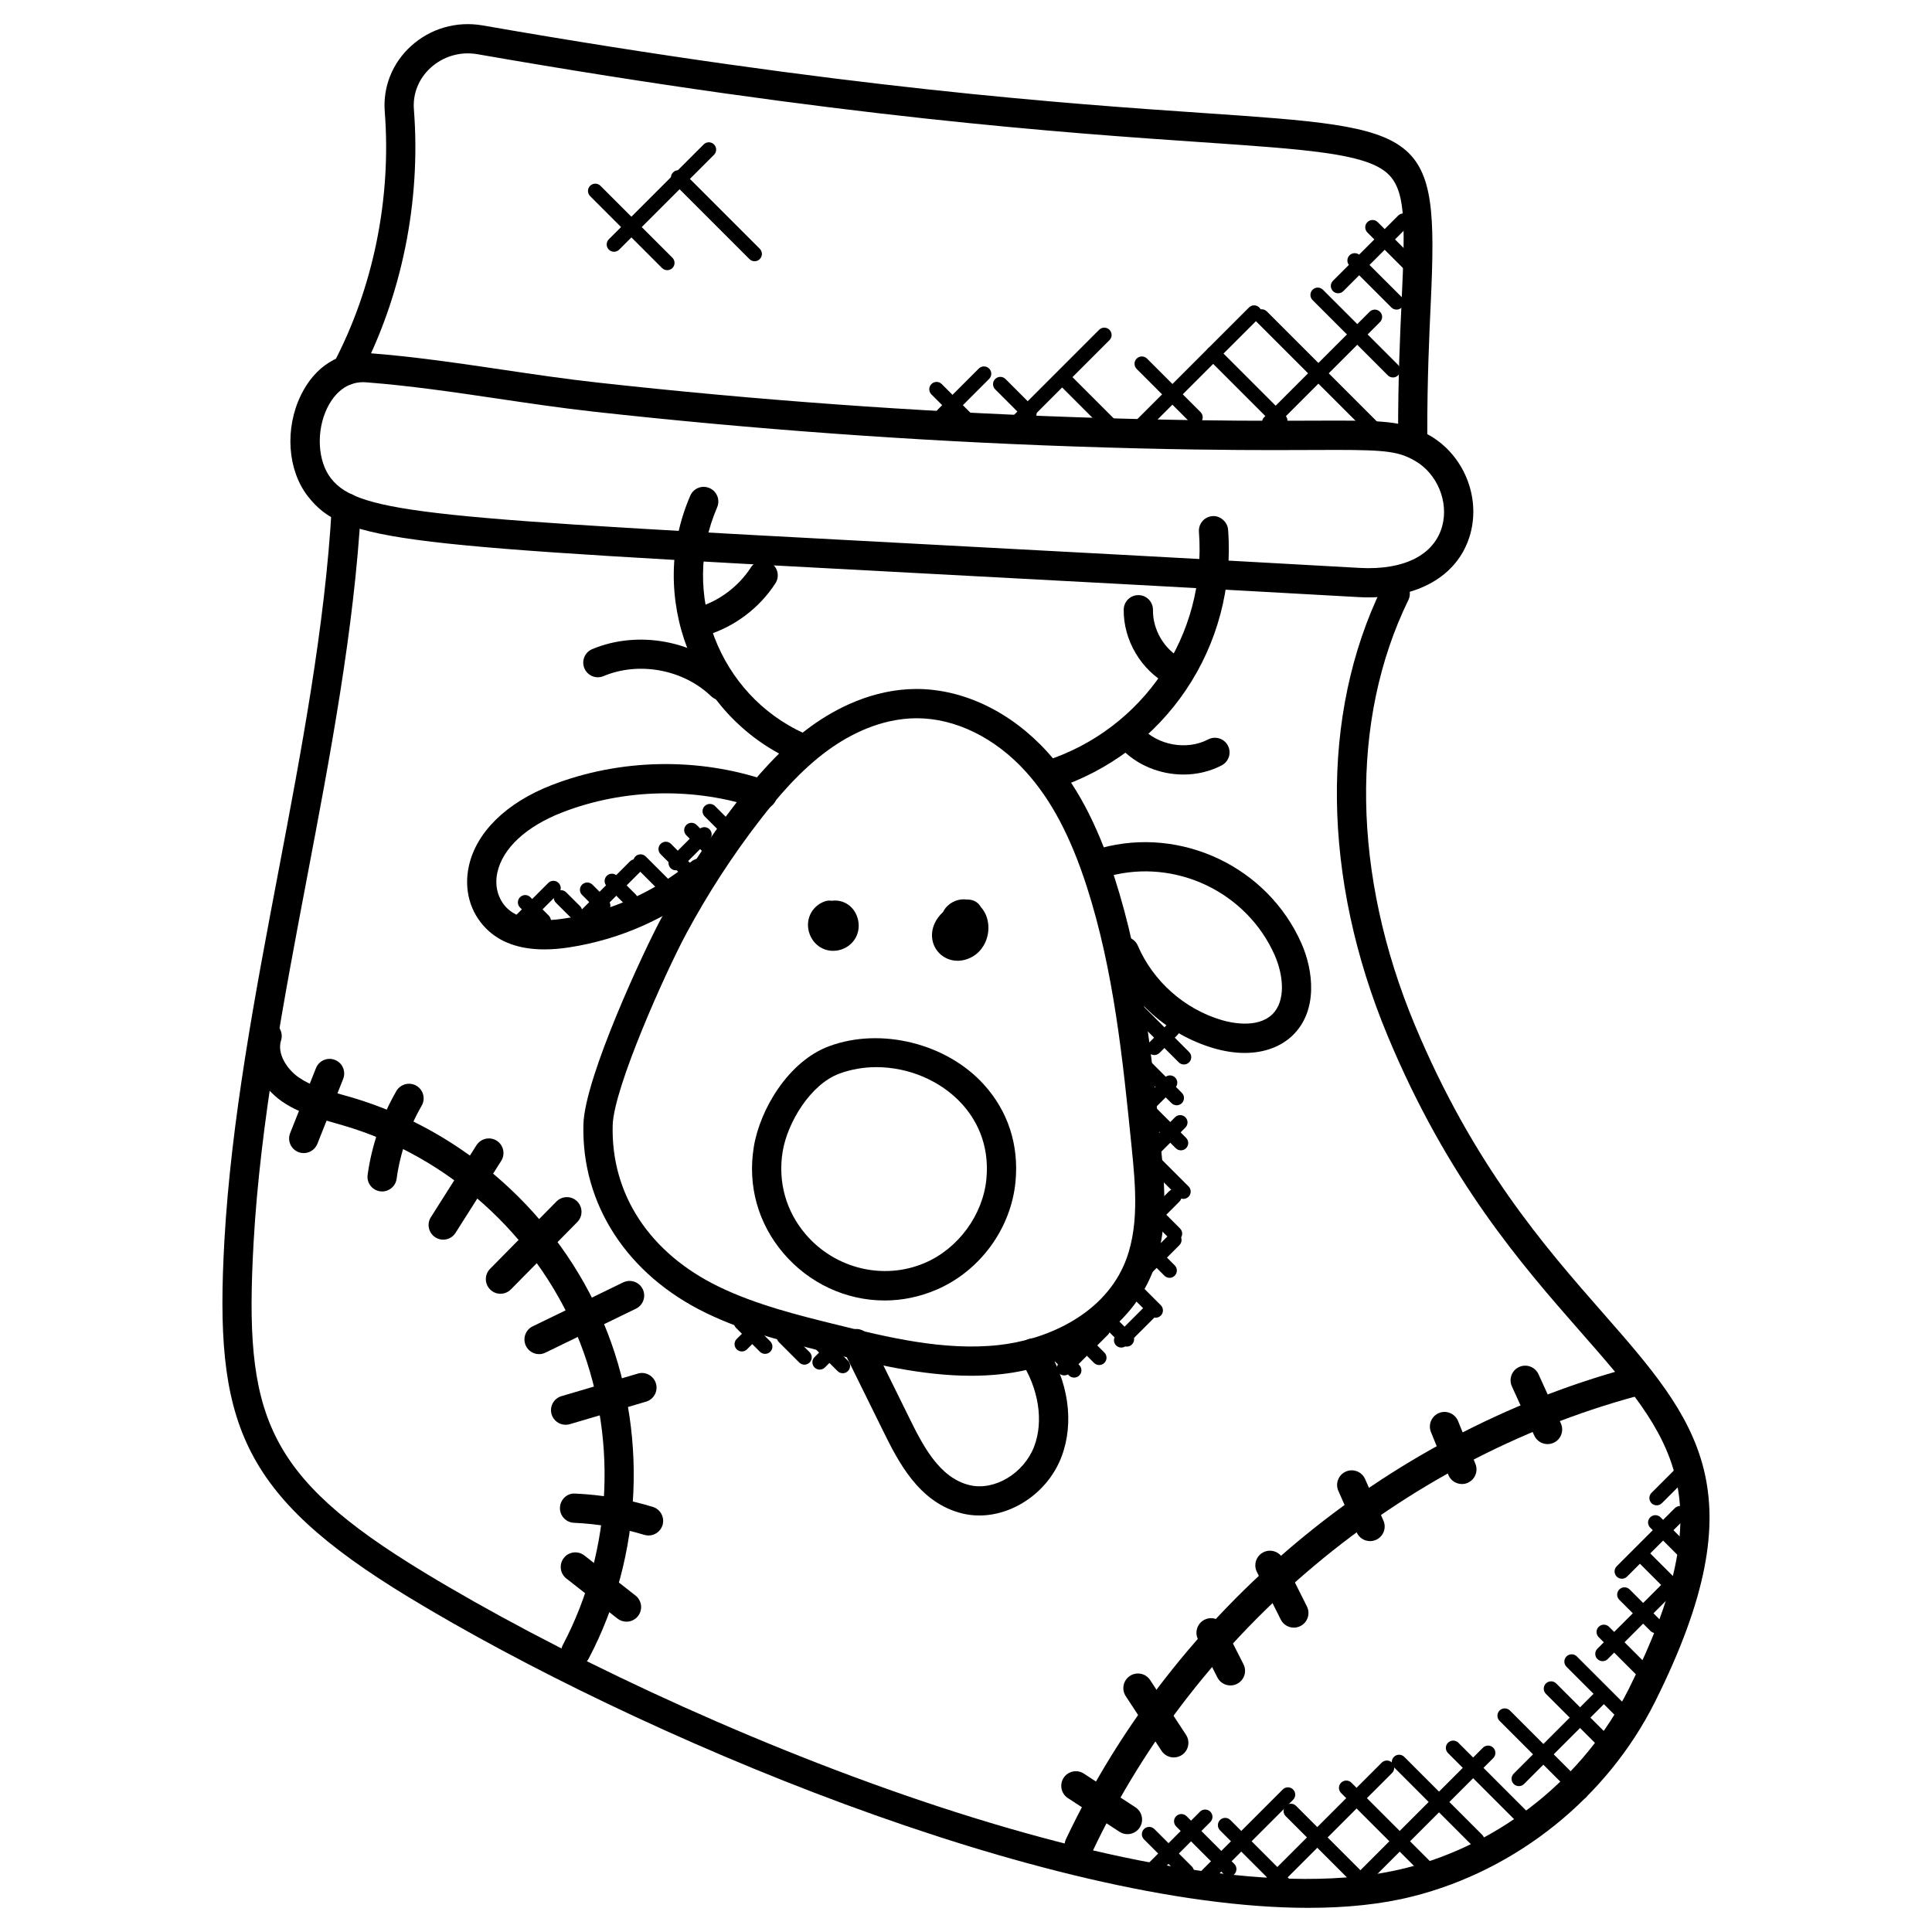
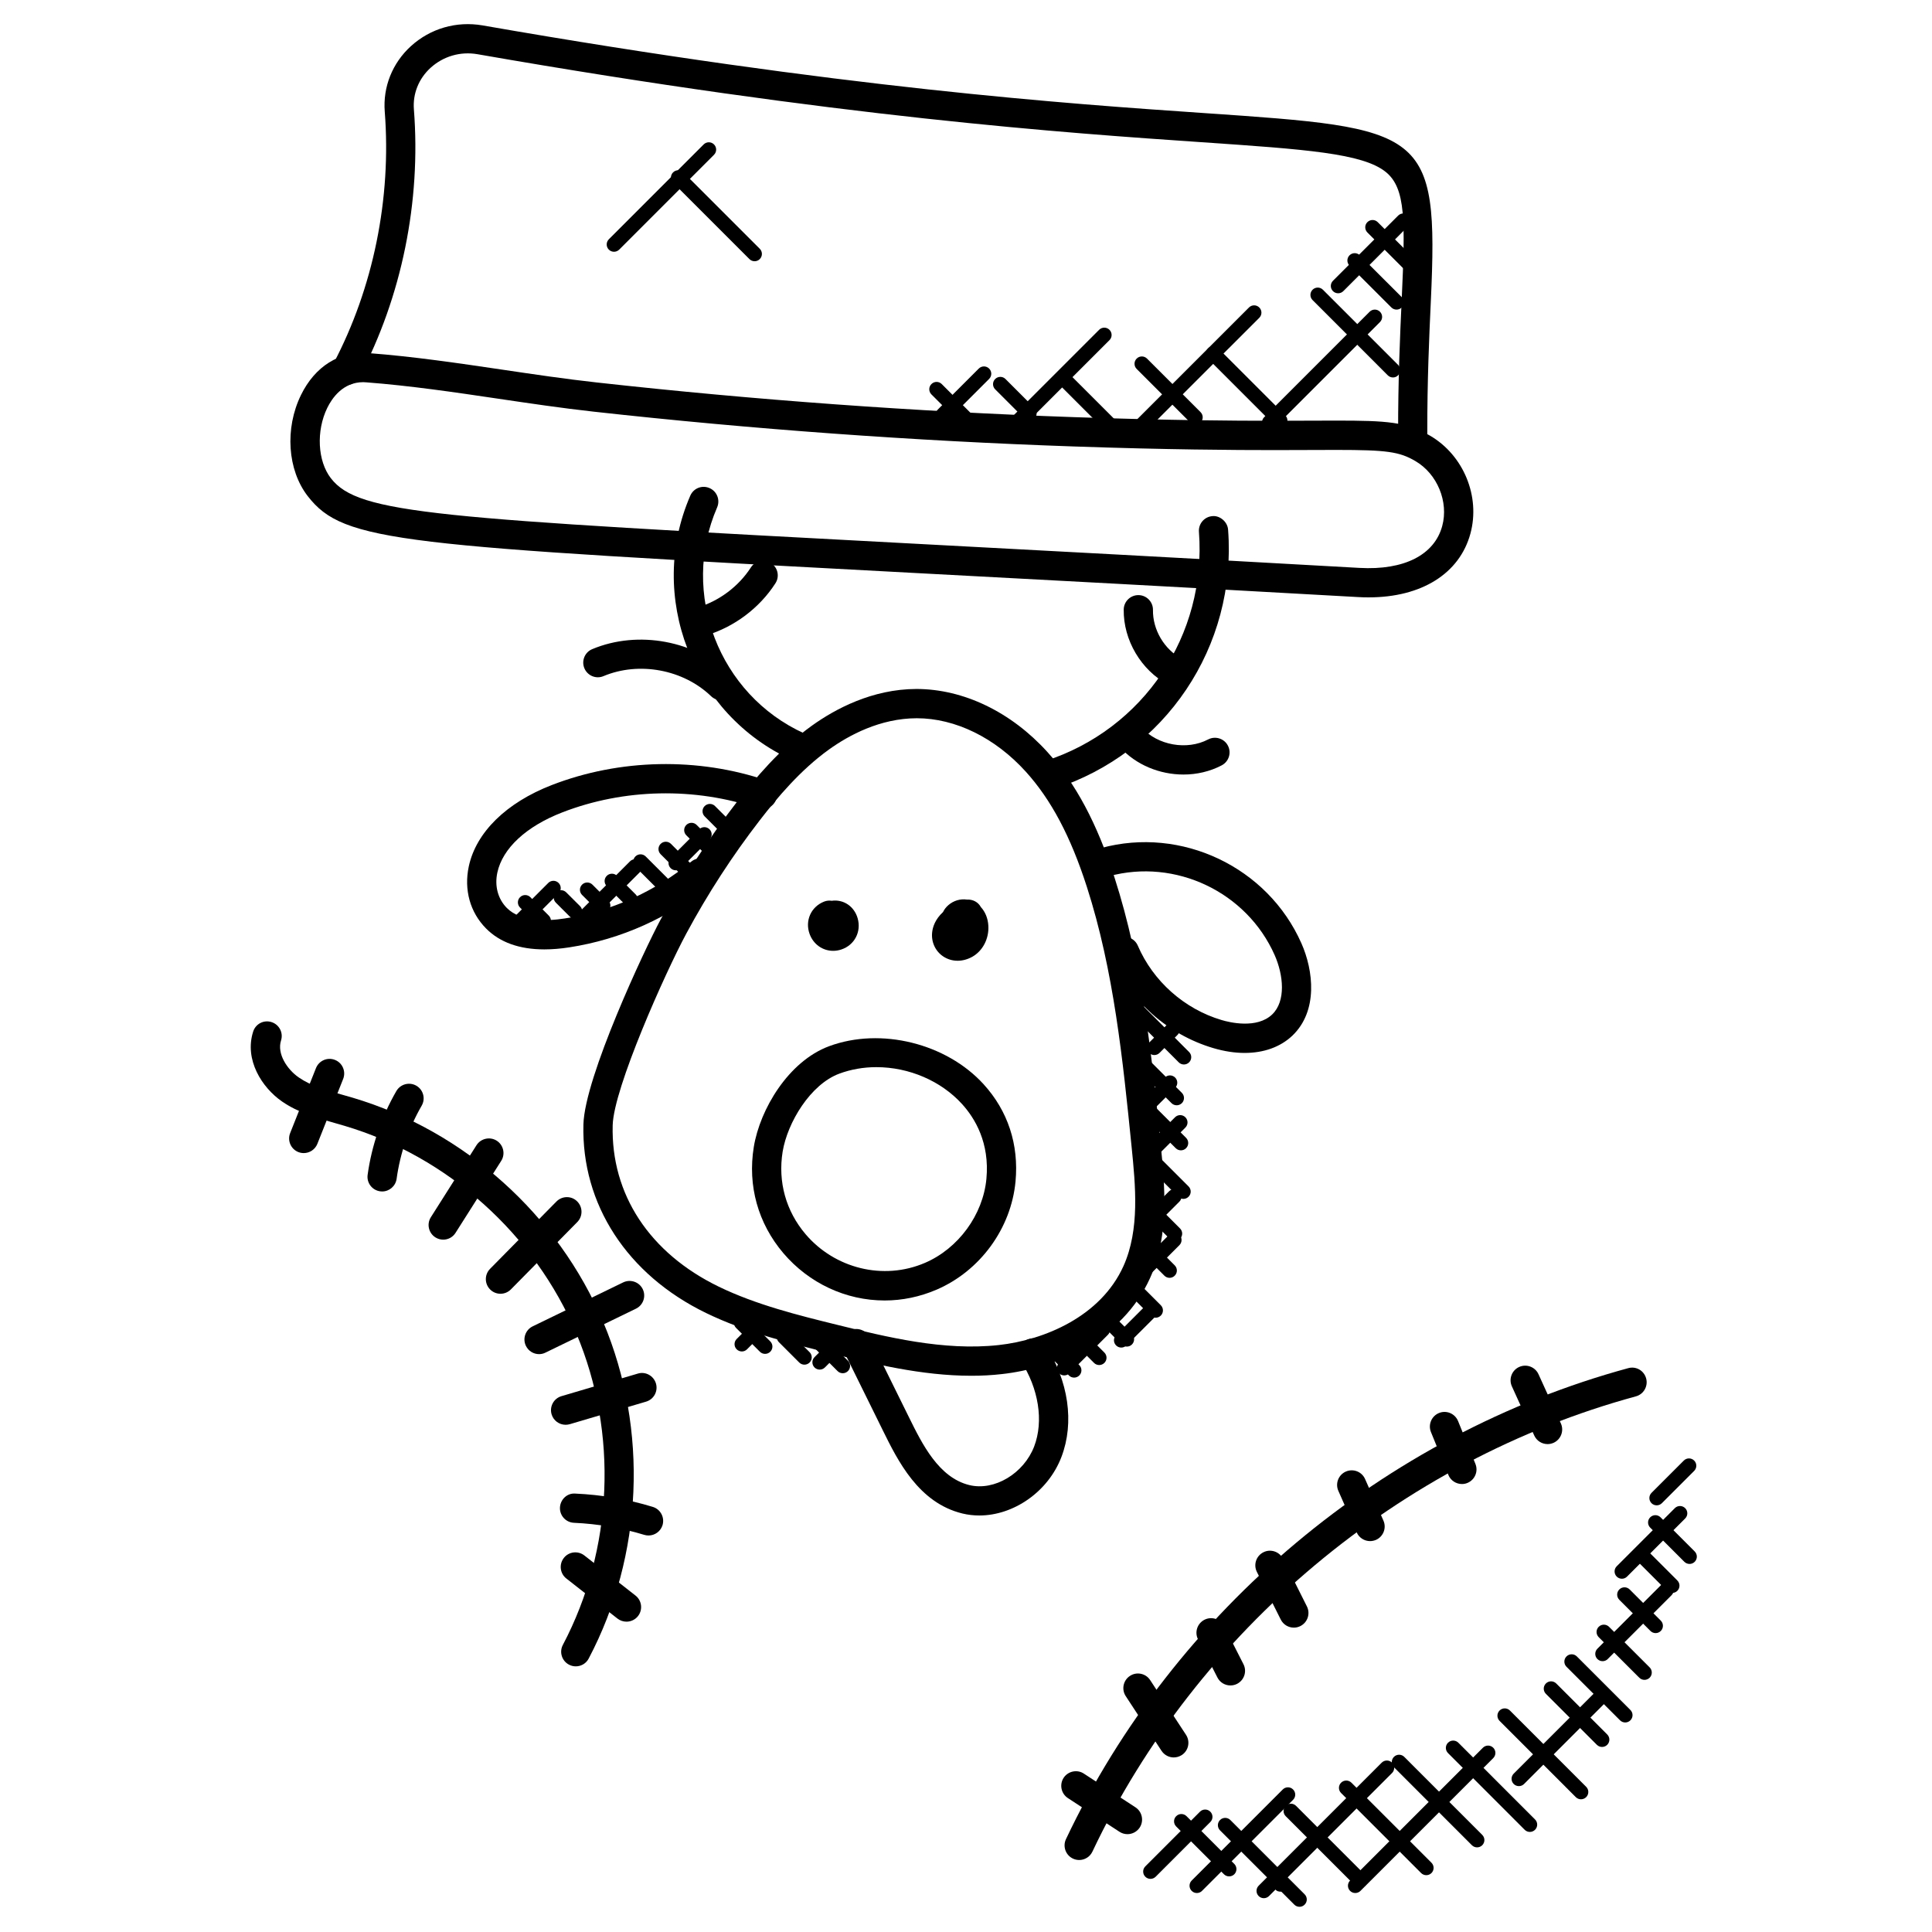
<svg xmlns="http://www.w3.org/2000/svg" fill="#000000" width="800px" height="800px" version="1.1" viewBox="144 144 512 512">
  <g>
    <path d="m506.74 302.31c-0.938 0-1.914-0.023-2.914-0.086-46.543-2.613-84.98-4.66-116.78-6.348-137.52-7.309-151.9-8.078-161.47-20.371-5.398-6.934-6.148-17.973-1.809-26.832 3.695-7.551 10.184-11.711 17.906-11.098 11.852 0.898 23.848 2.676 35.453 4.387 8.363 1.238 16.727 2.481 25.074 3.402 41.832 4.644 84.383 7.727 126.46 9.184 25.035 0.859 42.281 0.961 53.078 0.961l16.418-0.047c13.34 0 18.57 0.324 24.863 4.023 8.852 5.176 13.332 16.082 10.656 25.926-2.867 10.582-12.945 16.898-26.941 16.898zm-266.48-57.031c-5.394 0-8.285 4.262-9.527 6.805-2.984 6.102-2.574 14.121 0.961 18.664 7.394 9.504 27.16 10.551 155.77 17.395 31.793 1.691 70.246 3.734 116.8 6.356 11.859 0.668 19.867-3.449 21.941-11.098 1.742-6.426-1.309-13.82-7.102-17.207-4.238-2.488-7.574-2.961-20.941-2.961l-16.418 0.047c-10.844 0-28.191-0.102-53.348-0.969-42.273-1.457-85.02-4.559-127.05-9.215-8.449-0.938-16.906-2.188-25.359-3.441-11.473-1.699-23.324-3.449-34.91-4.332z" />
    <path d="m518.39 262.79c-2.133 0-3.875-1.727-3.875-3.867-0.023-14.316 0.512-26.02 0.945-35.422 0.953-20.934 1.133-29.602-4.215-33.926-6.133-4.961-21.301-6-48.84-7.891-35.895-2.457-95.957-6.574-191.86-23.316-4.512-0.789-9.047 0.527-12.434 3.598-3.133 2.852-4.75 6.859-4.426 11 1.914 24.445-3.223 49.652-14.457 70.984-1.008 1.898-3.34 2.613-5.238 1.621-1.891-1-2.621-3.34-1.621-5.231 10.559-20.051 15.387-43.762 13.594-66.766-0.512-6.543 2.016-12.859 6.93-17.34 5.164-4.695 12.059-6.688 18.98-5.504 95.5 16.672 155.31 20.773 191.05 23.223 58.828 4.031 62.355 4.269 60.262 49.902-0.434 9.316-0.961 20.918-0.938 35.051 0.016 2.137-1.715 3.875-3.859 3.883z" />
-     <path d="m490.79 649.6c-69.969 0-178.41-45.863-238.42-82.285-45.188-27.43-51.582-46.707-48.902-94.516 1.789-31.918 8.145-65.355 14.285-97.691 6.102-32.113 12.41-65.309 14.168-96.73 0.125-2.133 1.828-3.668 4.086-3.652 2.133 0.117 3.766 1.945 3.652 4.086-1.789 31.934-8.145 65.395-14.293 97.746-6.094 32.09-12.395 65.27-14.16 96.684-2.559 45.676 2.773 61.703 45.195 87.453 67.504 40.973 196.79 94.203 260.01 78.387 25.391-6.363 47.535-24.121 59.227-47.488 25.5-51.016 11.938-66.48-12.695-94.555-15.672-17.883-35.188-40.125-51.172-78.453-17.441-41.84-17.988-85.199-1.504-118.95 0.945-1.93 3.262-2.719 5.184-1.781s2.719 3.254 1.773 5.176c-15.5 31.754-14.891 72.789 1.707 112.57 15.48 37.148 34.531 58.867 49.84 76.324 25.066 28.586 41.621 47.457 13.797 103.13-12.688 25.359-36.707 44.629-64.277 51.535-8.203 2.062-17.457 3.008-27.504 3.008z" />
    <path d="m296.59 585.6c-0.613 0-1.23-0.148-1.805-0.449-1.891-1-2.621-3.34-1.621-5.238 13.348-25.293 14.688-56.125 3.59-82.484-11.098-26.352-34.082-46.949-61.496-55.086l-2.629-0.758c-4.695-1.324-9.551-2.699-13.867-5.664-5.363-3.703-10.055-11.082-7.672-18.539 0.652-2.039 2.805-3.18 4.875-2.512 2.039 0.652 3.164 2.828 2.512 4.867-1.117 3.488 1.582 7.648 4.695 9.797 3.246 2.246 7.285 3.387 11.562 4.59l2.727 0.781c29.609 8.797 54.441 31.043 66.426 59.52 11.984 28.469 10.535 61.781-3.875 89.105-0.688 1.328-2.035 2.07-3.422 2.07z" />
    <path d="m224.5 449.58c-0.48 0-0.961-0.086-1.434-0.27-1.992-0.789-2.961-3.047-2.172-5.031l6.844-17.223c0.797-1.984 3.039-2.961 5.039-2.164 1.984 0.789 2.953 3.047 2.164 5.039l-6.844 17.215c-0.605 1.504-2.059 2.434-3.598 2.434z" />
    <path d="m245.27 459.75c-0.18 0-0.355-0.008-0.535-0.039-2.117-0.293-3.606-2.246-3.309-4.371 1.07-7.75 3.703-15.426 7.613-22.199 1.078-1.852 3.441-2.481 5.293-1.418 1.852 1.07 2.488 3.441 1.418 5.293-3.418 5.914-5.711 12.609-6.641 19.379-0.273 1.953-1.941 3.356-3.84 3.356z" />
    <path d="m261.46 472.52c-0.715 0-1.434-0.195-2.078-0.605-1.805-1.148-2.348-3.543-1.195-5.348l12.09-19.074c1.156-1.805 3.559-2.332 5.348-1.203 1.805 1.141 2.348 3.543 1.203 5.348l-12.105 19.082c-0.727 1.164-1.98 1.801-3.262 1.801z" />
    <path d="m276.63 486.86c-0.984 0-1.969-0.371-2.719-1.117-1.527-1.504-1.543-3.953-0.047-5.481l17.602-17.852c1.52-1.527 3.977-1.543 5.481-0.039 1.527 1.504 1.543 3.953 0.047 5.481l-17.602 17.852c-0.766 0.77-1.762 1.156-2.762 1.156z" />
    <path d="m286.86 502.86c-1.441 0-2.812-0.805-3.488-2.188-0.93-1.922-0.133-4.238 1.789-5.176l23.988-11.648c1.93-0.922 4.246-0.133 5.184 1.789 0.93 1.922 0.133 4.238-1.797 5.176l-23.988 11.648c-0.543 0.277-1.121 0.398-1.688 0.398z" />
    <path d="m293.89 521.58c-1.676 0-3.215-1.094-3.711-2.773-0.605-2.055 0.566-4.207 2.621-4.812l20.223-5.977c2.031-0.629 4.199 0.566 4.812 2.621 0.605 2.055-0.566 4.207-2.621 4.812l-20.223 5.977c-0.371 0.105-0.734 0.152-1.102 0.152z" />
    <path d="m315.87 550.92c-0.371 0-0.758-0.055-1.125-0.164-6.047-1.844-12.324-2.922-18.641-3.199-2.141-0.094-3.797-1.906-3.711-4.039 0.102-2.141 1.898-3.867 4.039-3.703 6.977 0.309 13.898 1.488 20.562 3.527 2.055 0.629 3.199 2.789 2.582 4.844-0.516 1.656-2.043 2.734-3.707 2.734z" />
    <path d="m310.03 573.76c-0.836 0-1.684-0.27-2.394-0.82l-13.555-10.625c-1.684-1.316-1.977-3.758-0.66-5.441 1.316-1.684 3.742-1.977 5.441-0.66l13.555 10.625c1.684 1.316 1.977 3.758 0.66 5.441-0.762 0.969-1.902 1.48-3.047 1.48z" />
    <path d="m430 636.92c-0.559 0-1.125-0.117-1.66-0.371-1.938-0.914-2.758-3.231-1.844-5.164 28.648-60.566 84.352-107.23 149-124.81 2.102-0.582 4.191 0.66 4.75 2.719 0.559 2.07-0.66 4.199-2.727 4.758-62.496 16.996-116.33 62.102-144.02 120.65-0.66 1.402-2.055 2.219-3.504 2.219z" />
    <path d="m554.12 526.7c-1.473 0-2.875-0.844-3.527-2.269l-5.93-13.035c-0.883-1.945-0.023-4.246 1.922-5.133 1.953-0.883 4.246-0.023 5.133 1.922l5.93 13.035c0.883 1.945 0.023 4.246-1.922 5.133-0.52 0.238-1.07 0.348-1.605 0.348z" />
    <path d="m531.42 537.28c-1.527 0-2.984-0.914-3.59-2.418l-4.613-11.355c-0.805-1.984 0.164-4.246 2.141-5.047 1.969-0.812 4.238 0.156 5.047 2.141l4.598 11.348c0.805 1.984-0.148 4.238-2.125 5.047-0.473 0.203-0.969 0.285-1.457 0.285z" />
    <path d="m507.08 552.41c-1.48 0-2.906-0.859-3.543-2.309l-4.859-11.008c-0.867-1.961 0.023-4.246 1.977-5.109 1.969-0.859 4.246 0.016 5.109 1.984l4.859 11.008c0.867 1.953-0.023 4.246-1.977 5.109-0.52 0.215-1.047 0.324-1.566 0.324z" />
    <path d="m486.88 575.34c-1.418 0-2.781-0.781-3.465-2.141l-6.332-12.633c-0.953-1.914-0.188-4.238 1.734-5.199 1.875-0.961 4.231-0.195 5.199 1.727l6.332 12.633c0.953 1.914 0.18 4.238-1.734 5.199-0.551 0.281-1.145 0.414-1.734 0.414z" />
    <path d="m470.07 590.66c-1.41 0-2.773-0.773-3.449-2.117l-5.125-10.078c-0.977-1.914-0.211-4.238 1.699-5.215 1.883-0.953 4.246-0.219 5.207 1.699l5.125 10.078c0.977 1.906 0.211 4.238-1.699 5.215-0.555 0.285-1.16 0.418-1.758 0.418z" />
    <path d="m455.06 609.74c-1.262 0-2.496-0.621-3.246-1.758l-9.48-14.488c-1.172-1.789-0.676-4.191 1.117-5.363 1.781-1.172 4.184-0.684 5.363 1.125l9.496 14.496c1.164 1.789 0.668 4.191-1.133 5.363-0.652 0.414-1.391 0.625-2.117 0.625z" />
    <path d="m442.79 630.07c-0.738 0-1.465-0.203-2.117-0.629l-13.672-8.93c-1.789-1.172-2.293-3.566-1.133-5.363 1.172-1.789 3.59-2.293 5.363-1.125l13.672 8.93c1.789 1.172 2.293 3.574 1.133 5.363-0.75 1.133-1.984 1.754-3.246 1.754z" />
    <path d="m401.38 508.59c-13.137 0-26.121-3.199-37.586-6.031-10.324-2.551-22.035-5.434-32.699-10.609-20.883-10.129-33.027-28.801-32.484-49.953 0.332-12.602 16.363-46.684 20.43-54.258 5.875-10.945 12.672-21.422 20.199-31.152 4.828-6.238 11.457-14.191 19.918-20.277 6.16-4.418 15.969-9.695 27.68-9.727 12.496 0 25.121 6.094 34.73 16.703 7.488 8.27 13.145 18.867 17.812 33.344 7.41 22.988 9.844 47.148 12.191 70.512 1.078 10.68 2.418 23.965-2.781 35.523-7.371 16.41-25.121 23.918-39.266 25.477-2.703 0.316-5.434 0.449-8.145 0.449zm-14.434-174.25c-9.734 0.023-18.004 4.519-23.246 8.277-7.656 5.496-13.812 12.898-18.316 18.719-7.269 9.395-13.828 19.508-19.508 30.074-5.551 10.324-19.246 40.91-19.508 50.793-0.48 18.285 9.773 33.879 28.113 42.777 9.93 4.82 21.215 7.606 31.176 10.062 13.223 3.262 28.391 7.023 43.031 5.41 12.023-1.324 27.012-7.527 33.051-20.949 4.34-9.672 3.18-21.309 2.148-31.57-2.316-22.957-4.703-46.699-11.859-68.914-4.316-13.402-9.465-23.09-16.184-30.523-8.148-9-18.676-14.156-28.898-14.156z" />
    <path d="m403.52 545.62c-1.496 0-3.008-0.172-4.473-0.527-11.625-2.836-17.105-13.953-21.105-22.066l-10.48-21.246c-0.945-1.922-0.164-4.246 1.758-5.191 1.906-0.93 4.238-0.156 5.184 1.766l10.488 21.246c3.512 7.125 7.891 15.98 15.988 17.957 6.641 1.629 14.449-3.086 17.184-10.23 2.559-6.695 1.203-15.371-3.543-22.656-1.164-1.789-0.66-4.191 1.133-5.363 1.781-1.164 4.191-0.66 5.356 1.133 6.168 9.465 7.766 20.547 4.285 29.656-3.527 9.254-12.695 15.523-21.773 15.523z" />
    <path d="m473.88 423.04c-2.644 0-5.457-0.426-8.379-1.293-12.023-3.566-22.145-12.57-27.09-24.082-0.844-1.961 0.062-4.246 2.031-5.094 1.953-0.828 4.238 0.062 5.086 2.031 4.047 9.426 12.348 16.797 22.184 19.711 2.109 0.637 9.363 2.402 13.426-1.473 3.688-3.535 2.992-10.441 0.66-15.727-7.41-16.734-26.305-25.719-43.957-20.895-2.078 0.559-4.199-0.66-4.758-2.719-0.559-2.062 0.652-4.199 2.719-4.758 21.316-5.812 44.133 5.031 53.086 25.246 3.188 7.191 4.465 17.914-2.394 24.469-3.18 3.016-7.566 4.574-12.613 4.582z" />
    <path d="m288.27 395.6c-6.629 0-11.812-1.859-15.473-5.559-4.223-4.269-5.883-10.254-4.566-16.426 1.93-9.031 9.938-16.891 21.98-21.562 18.004-6.992 38.816-7.418 57.078-1.172 2.031 0.691 3.109 2.898 2.426 4.922-0.699 2.023-2.922 3.109-4.922 2.418-16.586-5.656-35.453-5.269-51.785 1.07-9.559 3.703-15.828 9.527-17.207 15.953-0.766 3.566 0.156 6.977 2.496 9.355 3.684 3.711 10.41 3.582 15.402 2.797 12.309-1.898 23.887-7.109 33.477-15.043 1.652-1.371 4.086-1.133 5.457 0.512 1.371 1.652 1.141 4.094-0.504 5.457-10.68 8.836-23.555 14.625-37.25 16.734-2.332 0.363-4.539 0.543-6.609 0.543z" />
    <path d="m397.77 398.61c-1.355 0-2.668-0.387-3.812-1.148-2.102-1.402-3.223-3.867-2.922-6.434 0.148-1.332 0.766-3.379 2.875-5.324 0.332-0.691 0.805-1.316 1.426-1.844 1.371-1.188 3.164-1.715 4.891-1.465 1.59-0.078 2.984 0.652 3.719 2 1.156 1.254 1.867 2.977 1.977 4.945 0.195 3.426-1.48 6.648-4.254 8.215-1.254 0.699-2.598 1.055-3.898 1.055z" />
    <path d="m364.79 395.98c-2.75 0-5.238-1.699-6.246-4.496-1.262-3.519 0.395-7.191 3.852-8.551 0.668-0.262 1.355-0.324 2.016-0.219 3.109-0.434 5.961 1.457 6.875 4.637 1.023 3.574-0.836 7.129-4.332 8.277-0.723 0.242-1.449 0.352-2.164 0.352z" />
    <path d="m378.43 488.64c-10.27 0-20.051-4.574-26.84-12.547-6.703-7.891-9.496-17.883-7.828-28.129 1.621-9.969 9.176-22.711 19.965-26.711 13.727-5.086 31.098-0.73 40.934 10.078 6.449 7.078 9.371 15.98 8.465 25.758-1.164 12.465-9.387 23.727-20.949 28.695-4.426 1.895-9.055 2.856-13.746 2.856zm-2.168-61.836c-3.441 0-6.75 0.582-9.836 1.723-7.648 2.836-13.75 12.945-15.02 20.688-1.285 7.969 0.867 15.734 6.086 21.867 7.742 9.086 20.602 12.324 31.625 7.59 8.859-3.797 15.402-12.758 16.293-22.285 0.891-9.535-3.031-16.035-6.473-19.82-5.562-6.117-14.043-9.762-22.676-9.762z" />
    <path d="m422.13 353.26c-1.637 0-3.156-1.047-3.688-2.691-0.66-2.039 0.465-4.223 2.496-4.875 26.113-8.41 42.887-33.391 40.793-60.75-0.164-2.133 1.434-4 3.566-4.164 1.875-0.219 4 1.426 4.156 3.566 2.387 30.949-16.594 59.211-46.133 68.727-0.402 0.125-0.805 0.188-1.191 0.188z" />
    <path d="m457.63 349.26c-6.269 0-12.555-2.527-16.805-7.223-1.441-1.59-1.316-4.039 0.262-5.473 1.582-1.426 4.039-1.316 5.473 0.27 4.262 4.695 11.977 6.07 17.609 3.125 1.875-0.984 4.238-0.27 5.231 1.629 1 1.898 0.262 4.238-1.629 5.231-3.133 1.648-6.637 2.441-10.141 2.441z" />
    <path d="m455.36 325.88c-0.621 0-1.238-0.148-1.82-0.457-7.137-3.805-11.859-11.797-11.742-19.891 0.031-2.117 1.758-3.82 3.875-3.82h0.062c2.133 0.031 3.844 1.797 3.812 3.93-0.078 5.262 2.992 10.457 7.633 12.93 1.883 1.008 2.606 3.356 1.598 5.238-0.699 1.328-2.039 2.07-3.418 2.07z" />
    <path d="m355.51 345.76c-0.535 0-1.086-0.109-1.605-0.348-26.422-12-38.531-43.43-26.973-70.055 0.852-1.961 3.102-2.875 5.102-2.008 1.961 0.852 2.859 3.133 2.016 5.102-9.875 22.773 0.465 49.645 23.066 59.906 1.945 0.883 2.805 3.188 1.922 5.133-0.652 1.426-2.062 2.269-3.527 2.269z" />
    <path d="m329.99 312.56c-1.676 0-3.207-1.086-3.711-2.766-0.605-2.055 0.559-4.207 2.613-4.82 5.719-1.715 10.859-5.574 14.098-10.594 1.141-1.797 3.551-2.309 5.348-1.156 1.797 1.156 2.324 3.559 1.156 5.356-4.215 6.559-10.922 11.594-18.402 13.82-0.355 0.109-0.738 0.16-1.102 0.16z" />
    <path d="m335.13 329.58c-0.969 0-1.93-0.355-2.691-1.086-7.363-7.078-19.082-9.262-28.5-5.316-1.969 0.844-4.246-0.102-5.07-2.078-0.828-1.977 0.102-4.246 2.078-5.07 12.184-5.102 27.336-2.277 36.871 6.875 1.543 1.48 1.59 3.938 0.109 5.481-0.762 0.801-1.785 1.195-2.797 1.195z" />
    <path d="m457.75 426.1c-0.496 0-0.992-0.188-1.371-0.566l-12.52-12.527c-0.758-0.758-0.758-1.984 0-2.742 0.758-0.758 1.984-0.758 2.742 0l12.52 12.527c0.758 0.758 0.758 1.984 0 2.742-0.379 0.371-0.867 0.566-1.371 0.566z" />
    <path d="m455.83 436.91c-0.496 0-0.992-0.188-1.371-0.566l-10.387-10.379c-0.758-0.758-0.758-1.984 0-2.734 0.75-0.75 1.977-0.766 2.742 0l10.387 10.379c0.758 0.758 0.758 1.984 0 2.742-0.379 0.363-0.867 0.559-1.371 0.559z" />
    <path d="m456.95 448.85c-0.496 0-0.992-0.188-1.371-0.566l-8.75-8.75c-0.758-0.758-0.758-1.984 0-2.742 0.758-0.758 1.984-0.758 2.742 0l8.75 8.75c0.758 0.758 0.758 1.984 0 2.742-0.379 0.383-0.875 0.566-1.371 0.566z" />
    <path d="m457.61 461.72c-0.496 0-0.992-0.188-1.371-0.566l-9.07-9.07c-0.758-0.758-0.758-1.984 0-2.742 0.758-0.758 1.984-0.758 2.742 0l9.07 9.07c0.758 0.758 0.758 1.984 0 2.734-0.379 0.379-0.875 0.574-1.371 0.574z" />
    <path d="m455.35 472.86c-0.496 0-0.992-0.188-1.371-0.566l-5.773-5.773c-0.758-0.758-0.758-1.984 0-2.742 0.758-0.758 1.984-0.758 2.742 0l5.773 5.773c0.758 0.758 0.758 1.984 0 2.734-0.379 0.391-0.875 0.574-1.371 0.574z" />
    <path d="m453.95 482.64c-0.496 0-0.992-0.188-1.371-0.566l-4.891-4.891c-0.758-0.758-0.758-1.984 0-2.742 0.766-0.758 1.992-0.75 2.734 0l4.891 4.891c0.758 0.758 0.758 1.984 0 2.734-0.371 0.379-0.867 0.574-1.363 0.574z" />
    <path d="m450.26 493.21c-0.496 0-0.992-0.188-1.371-0.566l-6.356-6.363c-0.758-0.758-0.758-1.984 0-2.742 0.766-0.766 1.992-0.75 2.734 0l6.356 6.363c0.758 0.758 0.758 1.984 0 2.742-0.379 0.379-0.875 0.566-1.363 0.566z" />
    <path d="m442.61 500.86c-0.504 0-0.992-0.188-1.371-0.566l-5.758-5.758c-0.758-0.758-0.758-1.984 0-2.742 0.758-0.758 1.984-0.758 2.742 0l5.758 5.758c0.758 0.758 0.758 1.984 0 2.742-0.379 0.383-0.867 0.566-1.371 0.566z" />
    <path d="m435.3 505.75c-0.496 0-0.992-0.188-1.371-0.566l-5.488-5.488c-0.758-0.758-0.758-1.984 0-2.742 0.766-0.766 1.992-0.75 2.742 0l5.488 5.488c0.758 0.758 0.758 1.984 0 2.742-0.379 0.371-0.883 0.566-1.371 0.566z" />
    <path d="m428.65 509.08c-0.504 0-0.992-0.188-1.371-0.566l-5.379-5.387c-0.758-0.758-0.758-1.984 0-2.742 0.766-0.758 1.992-0.75 2.742 0l5.379 5.387c0.758 0.758 0.758 1.984 0 2.742-0.379 0.379-0.875 0.566-1.371 0.566z" />
    <path d="m367.34 507.92c-0.496 0-0.992-0.188-1.371-0.566l-5.606-5.606c-0.758-0.758-0.758-1.984 0-2.742 0.758-0.758 1.984-0.758 2.742 0l5.606 5.606c0.758 0.758 0.758 1.984 0 2.742-0.379 0.371-0.867 0.566-1.371 0.566z" />
    <path d="m357.18 505.65c-0.496 0-0.992-0.188-1.371-0.566l-5.394-5.394c-0.758-0.758-0.758-1.984 0-2.742 0.758-0.758 1.984-0.758 2.742 0l5.394 5.394c0.758 0.758 0.758 1.984 0 2.742-0.379 0.379-0.875 0.566-1.371 0.566z" />
    <path d="m346.75 502.79c-0.496 0-0.992-0.188-1.371-0.566l-6.316-6.316c-0.758-0.758-0.758-1.984 0-2.742 0.75-0.75 1.977-0.766 2.742 0l6.324 6.316c0.758 0.758 0.758 1.984 0 2.742-0.387 0.379-0.875 0.566-1.379 0.566z" />
    <path d="m340.6 502.15c-0.488 0-0.992-0.188-1.371-0.566-0.758-0.758-0.758-1.984 0-2.742l5.215-5.215c0.75-0.75 1.977-0.766 2.742 0 0.758 0.758 0.758 1.984 0 2.734l-5.215 5.215c-0.379 0.387-0.867 0.574-1.371 0.574z" />
    <path d="m361.23 506.96c-0.496 0-0.992-0.188-1.371-0.566-0.758-0.758-0.758-1.984 0-2.742l5.125-5.125c0.758-0.758 1.984-0.758 2.742 0 0.758 0.758 0.758 1.984 0 2.742l-5.125 5.125c-0.379 0.371-0.867 0.566-1.371 0.566z" />
    <path d="m426.03 508.5c-0.496 0-0.992-0.188-1.371-0.566-0.758-0.758-0.758-1.984 0-2.742l10.23-10.23c0.758-0.758 1.984-0.758 2.742 0 0.758 0.758 0.758 1.984 0 2.742l-10.23 10.23c-0.379 0.379-0.875 0.566-1.371 0.566z" />
    <path d="m441.15 501.12c-0.496 0-0.992-0.188-1.371-0.566-0.758-0.758-0.758-1.984 0-2.734l8.102-8.094c0.758-0.766 1.984-0.75 2.742 0 0.758 0.758 0.758 1.984 0 2.742l-8.102 8.094c-0.379 0.363-0.883 0.559-1.371 0.559z" />
    <path d="m444.42 485.3c-0.496 0-0.992-0.188-1.371-0.566-0.758-0.758-0.758-1.984 0-2.734l10.766-10.766c0.758-0.758 1.984-0.758 2.742 0 0.758 0.758 0.758 1.984 0 2.742l-10.766 10.766c-0.379 0.363-0.875 0.559-1.371 0.559z" />
    <path d="m448.71 469.49c-0.496 0-0.992-0.188-1.371-0.566-0.758-0.758-0.758-1.984 0-2.742l6.473-6.473c0.758-0.758 1.984-0.758 2.742 0 0.758 0.758 0.758 1.984 0 2.734l-6.473 6.473c-0.379 0.383-0.867 0.574-1.371 0.574z" />
    <path d="m448.71 451.45c-0.496 0-0.992-0.188-1.371-0.566-0.758-0.758-0.758-1.984 0-2.742l8.055-8.055c0.766-0.766 1.992-0.75 2.742 0 0.758 0.758 0.758 1.984 0 2.734l-8.055 8.055c-0.379 0.379-0.875 0.574-1.371 0.574z" />
    <path d="m447.68 439.24c-0.496 0-0.992-0.188-1.371-0.566-0.758-0.758-0.758-1.984 0-2.742l6.371-6.371c0.766-0.766 1.984-0.75 2.742 0 0.758 0.758 0.758 1.984 0 2.742l-6.371 6.371c-0.387 0.379-0.883 0.566-1.371 0.566z" />
    <path d="m449.91 423.6c-0.496 0-0.992-0.188-1.371-0.566-0.758-0.758-0.758-1.984 0-2.742l4.789-4.789c0.766-0.758 1.992-0.75 2.742 0 0.758 0.758 0.758 1.984 0 2.742l-4.789 4.789c-0.379 0.379-0.883 0.566-1.371 0.566z" />
    <path d="m337.25 366.05c-0.488 0-0.992-0.188-1.371-0.566l-5.133-5.125c-0.758-0.75-0.758-1.984 0-2.742 0.758-0.75 1.984-0.766 2.742 0l5.133 5.125c0.758 0.75 0.758 1.984 0 2.742-0.379 0.371-0.867 0.566-1.371 0.566z" />
    <path d="m332.94 371.61c-0.488 0-0.992-0.188-1.371-0.566l-5.688-5.68c-0.758-0.758-0.758-1.984 0-2.742 0.758-0.75 1.984-0.766 2.742 0l5.688 5.68c0.758 0.758 0.758 1.984 0 2.742-0.379 0.383-0.875 0.566-1.371 0.566z" />
    <path d="m325.94 376.44c-0.496 0-0.992-0.188-1.371-0.566l-5.496-5.496c-0.758-0.758-0.758-1.984 0-2.742 0.766-0.766 1.992-0.75 2.742 0l5.496 5.496c0.758 0.758 0.758 1.984 0 2.742-0.387 0.379-0.883 0.566-1.371 0.566z" />
    <path d="m319.61 380.14c-0.496 0-0.992-0.188-1.371-0.566l-5.859-5.859c-0.758-0.758-0.758-1.984 0-2.742 0.758-0.758 1.984-0.758 2.742 0l5.859 5.859c0.758 0.758 0.758 1.984 0 2.742-0.379 0.379-0.867 0.566-1.371 0.566z" />
    <path d="m311.09 384.34c-0.496 0-0.992-0.188-1.371-0.566l-4.922-4.922c-0.758-0.758-0.758-1.984 0-2.742 0.766-0.766 1.992-0.75 2.742 0l4.922 4.922c0.758 0.758 0.758 1.984 0 2.742-0.379 0.383-0.875 0.566-1.371 0.566z" />
    <path d="m303.82 385.92c-0.488 0-0.992-0.188-1.371-0.566l-4.191-4.184c-0.758-0.75-0.758-1.984 0-2.734 0.75-0.75 1.977-0.758 2.742 0l4.191 4.184c0.758 0.75 0.758 1.984 0 2.742-0.379 0.367-0.875 0.559-1.371 0.559z" />
    <path d="m296.35 387.45c-0.488 0-0.992-0.188-1.371-0.566l-3.668-3.66c-0.758-0.758-0.758-1.984 0-2.742 0.75-0.75 1.977-0.766 2.742 0l3.668 3.66c0.758 0.758 0.758 1.984 0 2.742-0.379 0.375-0.867 0.566-1.371 0.566z" />
    <path d="m288.06 389.95c-0.496 0-0.992-0.188-1.371-0.566l-4.875-4.875c-0.758-0.758-0.758-1.984 0-2.742 0.758-0.758 1.984-0.758 2.742 0l4.875 4.875c0.758 0.758 0.758 1.984 0 2.742-0.379 0.379-0.875 0.566-1.371 0.566z" />
    <path d="m280.29 391.67c-0.496 0-0.992-0.188-1.371-0.566-0.758-0.758-0.758-1.984 0-2.742l10.371-10.371c0.758-0.758 1.984-0.758 2.742 0 0.758 0.758 0.758 1.984 0 2.742l-10.371 10.371c-0.379 0.379-0.875 0.566-1.371 0.566z" />
    <path d="m296.41 391.49c-0.504 0-0.992-0.188-1.371-0.566-0.758-0.758-0.758-1.984 0-2.742l15.922-15.922c0.758-0.758 1.984-0.758 2.742 0 0.758 0.758 0.758 1.984 0 2.742l-15.922 15.922c-0.379 0.379-0.875 0.566-1.371 0.566z" />
    <path d="m323.1 374.64c-0.496 0-0.992-0.188-1.371-0.566-0.758-0.758-0.758-1.984 0-2.742l7.559-7.559c0.758-0.758 1.984-0.758 2.742 0 0.758 0.758 0.758 1.984 0 2.742l-7.559 7.559c-0.379 0.383-0.867 0.566-1.371 0.566z" />
    <path d="m469.73 641.26c-0.504 0-0.992-0.188-1.371-0.566l-12.656-12.656c-0.758-0.758-0.758-1.984 0-2.734 0.758-0.758 1.984-0.758 2.742 0l12.656 12.656c0.758 0.758 0.758 1.984 0 2.742-0.379 0.371-0.867 0.559-1.371 0.559z" />
    <path d="m488.38 649.32c-0.496 0-0.992-0.188-1.371-0.566l-19.688-19.688c-0.758-0.758-0.758-1.984 0-2.742 0.758-0.758 1.984-0.758 2.734 0l19.688 19.688c0.758 0.758 0.758 1.984 0 2.734-0.379 0.387-0.867 0.574-1.363 0.574z" />
    <path d="m504.46 644.24c-0.504 0-0.992-0.195-1.371-0.566l-18.363-18.363c-0.758-0.758-0.758-1.984 0-2.742 0.758-0.758 1.984-0.758 2.742 0l18.363 18.363c0.758 0.758 0.758 1.984 0 2.742-0.379 0.371-0.875 0.566-1.371 0.566z" />
    <path d="m521.98 640.94c-0.496 0-0.992-0.188-1.371-0.566l-21.207-21.207c-0.758-0.758-0.758-1.984 0-2.734 0.758-0.758 1.984-0.758 2.742 0l21.207 21.207c0.758 0.758 0.758 1.984 0 2.742-0.383 0.371-0.871 0.559-1.371 0.559z" />
    <path d="m535.44 633.57c-0.496 0-0.992-0.188-1.371-0.566l-20.664-20.672c-0.758-0.758-0.758-1.984 0-2.742 0.758-0.758 1.984-0.758 2.742 0l20.664 20.672c0.758 0.758 0.758 1.984 0 2.742-0.379 0.379-0.875 0.566-1.371 0.566z" />
    <path d="m549.43 629.48c-0.496 0-0.992-0.188-1.371-0.566l-20.324-20.332c-0.758-0.758-0.758-1.984 0-2.742 0.766-0.758 1.992-0.75 2.742 0l20.324 20.332c0.758 0.758 0.758 1.984 0 2.742-0.379 0.371-0.867 0.566-1.371 0.566z" />
    <path d="m562.98 620.83c-0.496 0-0.992-0.188-1.371-0.566l-20.207-20.215c-0.758-0.758-0.758-1.984 0-2.742 0.758-0.758 1.984-0.758 2.742 0l20.207 20.215c0.758 0.758 0.758 1.984 0 2.742-0.387 0.375-0.875 0.566-1.371 0.566z" />
    <path d="m568.56 606.96c-0.504 0-0.992-0.188-1.371-0.566l-13.512-13.512c-0.758-0.758-0.758-1.984 0-2.742 0.758-0.758 1.984-0.758 2.742 0l13.512 13.512c0.758 0.758 0.758 1.984 0 2.742-0.379 0.379-0.867 0.566-1.371 0.566z" />
    <path d="m574.7 600.47c-0.504 0-0.992-0.188-1.371-0.566l-14.191-14.191c-0.758-0.758-0.758-1.984 0-2.742s1.984-0.758 2.742 0l14.191 14.191c0.758 0.758 0.758 1.984 0 2.742-0.379 0.379-0.867 0.566-1.371 0.566z" />
    <path d="m579.8 589.18c-0.504 0-0.992-0.188-1.371-0.566l-10.758-10.75c-0.758-0.758-0.758-1.984 0-2.742 0.758-0.758 1.984-0.758 2.742 0l10.758 10.75c0.758 0.758 0.758 1.984 0 2.742-0.379 0.371-0.867 0.566-1.371 0.566z" />
    <path d="m582.76 576.79c-0.496 0-0.992-0.188-1.371-0.566l-8.254-8.262c-0.758-0.758-0.758-1.984 0-2.742 0.766-0.758 1.992-0.75 2.742 0l8.246 8.262c0.758 0.758 0.758 1.984 0 2.742-0.371 0.371-0.867 0.566-1.363 0.566z" />
    <path d="m587.14 566.15c-0.496 0-0.992-0.195-1.371-0.566l-7.176-7.176c-0.758-0.758-0.758-1.984 0-2.742 0.766-0.766 1.992-0.75 2.742 0l7.176 7.176c0.758 0.758 0.758 1.984 0 2.742-0.379 0.379-0.883 0.566-1.371 0.566z" />
    <path d="m591.74 558.46c-0.496 0-0.992-0.195-1.371-0.566l-9.047-9.055c-0.758-0.758-0.758-1.984 0-2.734 0.766-0.766 1.992-0.75 2.742 0l9.047 9.047c0.758 0.758 0.758 1.984 0 2.742-0.379 0.383-0.875 0.566-1.371 0.566z" />
-     <path d="m458.49 641.96c-0.488 0-0.992-0.188-1.371-0.566l-9.945-9.938c-0.758-0.758-0.758-1.984 0-2.742 0.75-0.75 1.977-0.758 2.742 0l9.945 9.938c0.758 0.758 0.758 1.984 0 2.742-0.379 0.383-0.867 0.566-1.371 0.566z" />
    <path d="m448.89 641.92c-0.496 0-0.992-0.188-1.371-0.566-0.758-0.758-0.758-1.984 0-2.742l14.488-14.496c0.758-0.758 1.984-0.758 2.742 0 0.758 0.758 0.758 1.984 0 2.742l-14.488 14.496c-0.379 0.371-0.875 0.566-1.371 0.566z" />
    <path d="m461.18 645.67c-0.504 0-0.992-0.188-1.371-0.566-0.758-0.758-0.758-1.984 0-2.742l24.137-24.137c0.758-0.758 1.984-0.758 2.734 0 0.758 0.758 0.758 1.984 0 2.742l-24.137 24.137c-0.371 0.379-0.867 0.566-1.363 0.566z" />
    <path d="m483.33 645.31c-0.473 0-1.008-0.156-1.316-0.543-0.387-0.387-0.621-0.852-0.621-1.395 0-0.465 0.234-1.008 0.535-1.316 0.781-0.773 2.102-0.773 2.789 0 0.387 0.309 0.543 0.773 0.543 1.316 0 0.543-0.164 1.086-0.543 1.395-0.379 0.387-0.852 0.543-1.387 0.543z" />
    <path d="m478.93 647.04c-0.496 0-0.992-0.188-1.371-0.566-0.758-0.758-0.758-1.984 0-2.742l32.609-32.609c0.758-0.758 1.984-0.758 2.742 0s0.758 1.984 0 2.742l-32.609 32.609c-0.379 0.375-0.875 0.566-1.371 0.566z" />
    <path d="m503.16 645.67c-0.504 0-0.992-0.188-1.371-0.566-0.758-0.758-0.758-1.984 0-2.742l35.195-35.195c0.758-0.758 1.984-0.758 2.742 0 0.758 0.758 0.758 1.984 0 2.742l-35.195 35.195c-0.379 0.379-0.875 0.566-1.371 0.566z" />
    <path d="m546.52 617.34c-0.496 0-0.992-0.188-1.371-0.566-0.758-0.758-0.758-1.984 0-2.742l22.414-22.414c0.758-0.758 1.984-0.758 2.742 0 0.758 0.758 0.758 1.984 0 2.742l-22.414 22.414c-0.379 0.379-0.867 0.566-1.371 0.566z" />
    <path d="m568.7 584.23c-0.496 0-0.992-0.195-1.371-0.566-0.758-0.758-0.758-1.984 0-2.742l16.898-16.898c0.758-0.758 1.984-0.758 2.742 0 0.758 0.758 0.758 1.984 0 2.734l-16.898 16.898c-0.379 0.387-0.875 0.574-1.371 0.574z" />
    <path d="m573.82 562.38c-0.496 0-0.992-0.188-1.371-0.566-0.758-0.758-0.758-1.984 0-2.742l15.395-15.395c0.758-0.758 1.984-0.758 2.742 0 0.758 0.758 0.758 1.984 0 2.734l-15.395 15.395c-0.379 0.391-0.875 0.574-1.371 0.574z" />
    <path d="m583.04 542.93c-0.496 0-0.992-0.188-1.371-0.566-0.758-0.758-0.758-1.984 0-2.742l8.559-8.559c0.758-0.758 1.984-0.758 2.742 0 0.758 0.758 0.758 1.984 0 2.742l-8.559 8.559c-0.379 0.371-0.867 0.566-1.371 0.566z" />
-     <path d="m509.32 260.8c-0.496 0-0.992-0.188-1.371-0.566l-30.965-30.965c-0.758-0.758-0.758-1.984 0-2.742 0.758-0.758 1.984-0.758 2.742 0l30.965 30.965c0.758 0.758 0.758 1.984 0 2.742-0.379 0.379-0.875 0.566-1.371 0.566z" />
    <path d="m513.15 244.03c-0.496 0-0.992-0.188-1.371-0.566l-19.934-19.941c-0.758-0.758-0.758-1.984 0-2.742 0.758-0.758 1.984-0.758 2.742 0l19.934 19.934c0.758 0.758 0.758 1.984 0 2.734-0.379 0.395-0.875 0.582-1.371 0.582z" />
    <path d="m514.1 226.05c-0.496 0-0.992-0.188-1.371-0.566l-11.09-11.082c-0.758-0.758-0.758-1.984 0-2.742 0.758-0.758 1.984-0.758 2.742 0l11.09 11.082c0.758 0.758 0.758 1.984 0 2.734-0.379 0.391-0.875 0.574-1.371 0.574z" />
    <path d="m517.75 216.18c-0.496 0-0.992-0.188-1.371-0.566l-10.008-10.008c-0.758-0.758-0.758-1.984 0-2.734 0.758-0.758 1.984-0.758 2.742 0l10.008 10c0.758 0.758 0.758 1.984 0 2.742-0.379 0.383-0.875 0.566-1.371 0.566z" />
    <path d="m483.24 257.37c-0.496 0-0.992-0.188-1.371-0.566l-17.734-17.742c-0.758-0.758-0.758-1.984 0-2.734 0.758-0.758 1.984-0.758 2.742 0l17.734 17.742c0.758 0.758 0.758 1.984 0 2.734-0.379 0.379-0.867 0.566-1.371 0.566z" />
    <path d="m460.79 256.53c-0.504 0-0.992-0.188-1.371-0.566l-14.191-14.191c-0.758-0.758-0.758-1.984 0-2.742 0.758-0.758 1.984-0.758 2.742 0l14.191 14.191c0.758 0.758 0.758 1.984 0 2.742-0.379 0.375-0.875 0.566-1.371 0.566z" />
    <path d="m437.81 258.21c-0.496 0-0.992-0.188-1.371-0.566l-11.82-11.82c-0.758-0.758-0.758-1.984 0-2.734 0.758-0.758 1.984-0.758 2.742 0l11.82 11.82c0.758 0.758 0.758 1.984 0 2.734-0.379 0.379-0.867 0.566-1.371 0.566z" />
    <path d="m416.79 255.43c-0.496 0-0.992-0.188-1.371-0.566l-7.688-7.688c-0.758-0.758-0.758-1.984 0-2.734 0.758-0.758 1.984-0.758 2.734 0l7.688 7.688c0.758 0.758 0.758 1.984 0 2.734-0.371 0.379-0.859 0.566-1.363 0.566z" />
    <path d="m400.32 257.2c-0.496 0-0.992-0.188-1.371-0.566l-8.113-8.113c-0.758-0.758-0.758-1.984 0-2.742 0.758-0.758 1.984-0.758 2.734 0l8.113 8.113c0.758 0.758 0.758 1.984 0 2.734-0.371 0.387-0.859 0.574-1.363 0.574z" />
    <path d="m393.89 255.85c-0.496 0-0.992-0.188-1.371-0.566-0.758-0.758-0.758-1.984 0-2.742l10.867-10.867c0.758-0.758 1.984-0.758 2.742 0 0.758 0.758 0.758 1.984 0 2.742l-10.867 10.867c-0.379 0.371-0.875 0.566-1.371 0.566z" />
    <path d="m413.14 258.21c-0.496 0-0.992-0.188-1.371-0.566-0.758-0.758-0.758-1.984 0-2.734l23.508-23.508c0.758-0.758 1.984-0.758 2.742 0 0.758 0.758 0.758 1.984 0 2.742l-23.508 23.508c-0.379 0.371-0.867 0.559-1.371 0.559z" />
    <path d="m446.93 258.21c-0.496 0-0.992-0.188-1.371-0.566-0.758-0.758-0.758-1.984 0-2.734l29.43-29.422c0.758-0.758 1.984-0.758 2.734 0 0.758 0.758 0.758 1.984 0 2.734l-29.43 29.422c-0.371 0.379-0.867 0.566-1.363 0.566z" />
    <path d="m480.38 257.88c-0.496 0-0.992-0.188-1.371-0.566-0.758-0.758-0.758-1.984 0-2.742l27.957-27.957c0.758-0.758 1.984-0.758 2.742 0 0.758 0.758 0.758 1.984 0 2.734l-27.957 27.957c-0.379 0.379-0.867 0.574-1.371 0.574z" />
    <path d="m498.62 221.72c-0.496 0-0.992-0.188-1.371-0.566-0.758-0.758-0.758-1.984 0-2.742l17.277-17.277c0.758-0.758 1.984-0.758 2.742 0 0.758 0.758 0.758 1.984 0 2.734l-17.277 17.285c-0.379 0.383-0.875 0.566-1.371 0.566z" />
-     <path d="m320.82 215.6c-0.496 0-0.992-0.188-1.371-0.566l-19.059-19.059c-0.758-0.758-0.758-1.984 0-2.734 0.758-0.758 1.984-0.758 2.742 0l19.059 19.059c0.758 0.758 0.758 1.984 0 2.742-0.379 0.371-0.867 0.559-1.371 0.559z" />
    <path d="m343.98 213.23c-0.504 0-0.992-0.188-1.371-0.566l-20.238-20.238c-0.758-0.758-0.758-1.984 0-2.742 0.758-0.758 1.984-0.758 2.734 0l20.238 20.238c0.758 0.758 0.758 1.984 0 2.742-0.371 0.379-0.867 0.566-1.363 0.566z" />
    <path d="m306.72 210.72c-0.496 0-0.992-0.188-1.371-0.566-0.758-0.758-0.758-1.984 0-2.742l25.129-25.137c0.758-0.758 1.984-0.758 2.742 0 0.758 0.758 0.758 1.984 0 2.742l-25.129 25.137c-0.379 0.371-0.875 0.566-1.371 0.566z" />
  </g>
</svg>